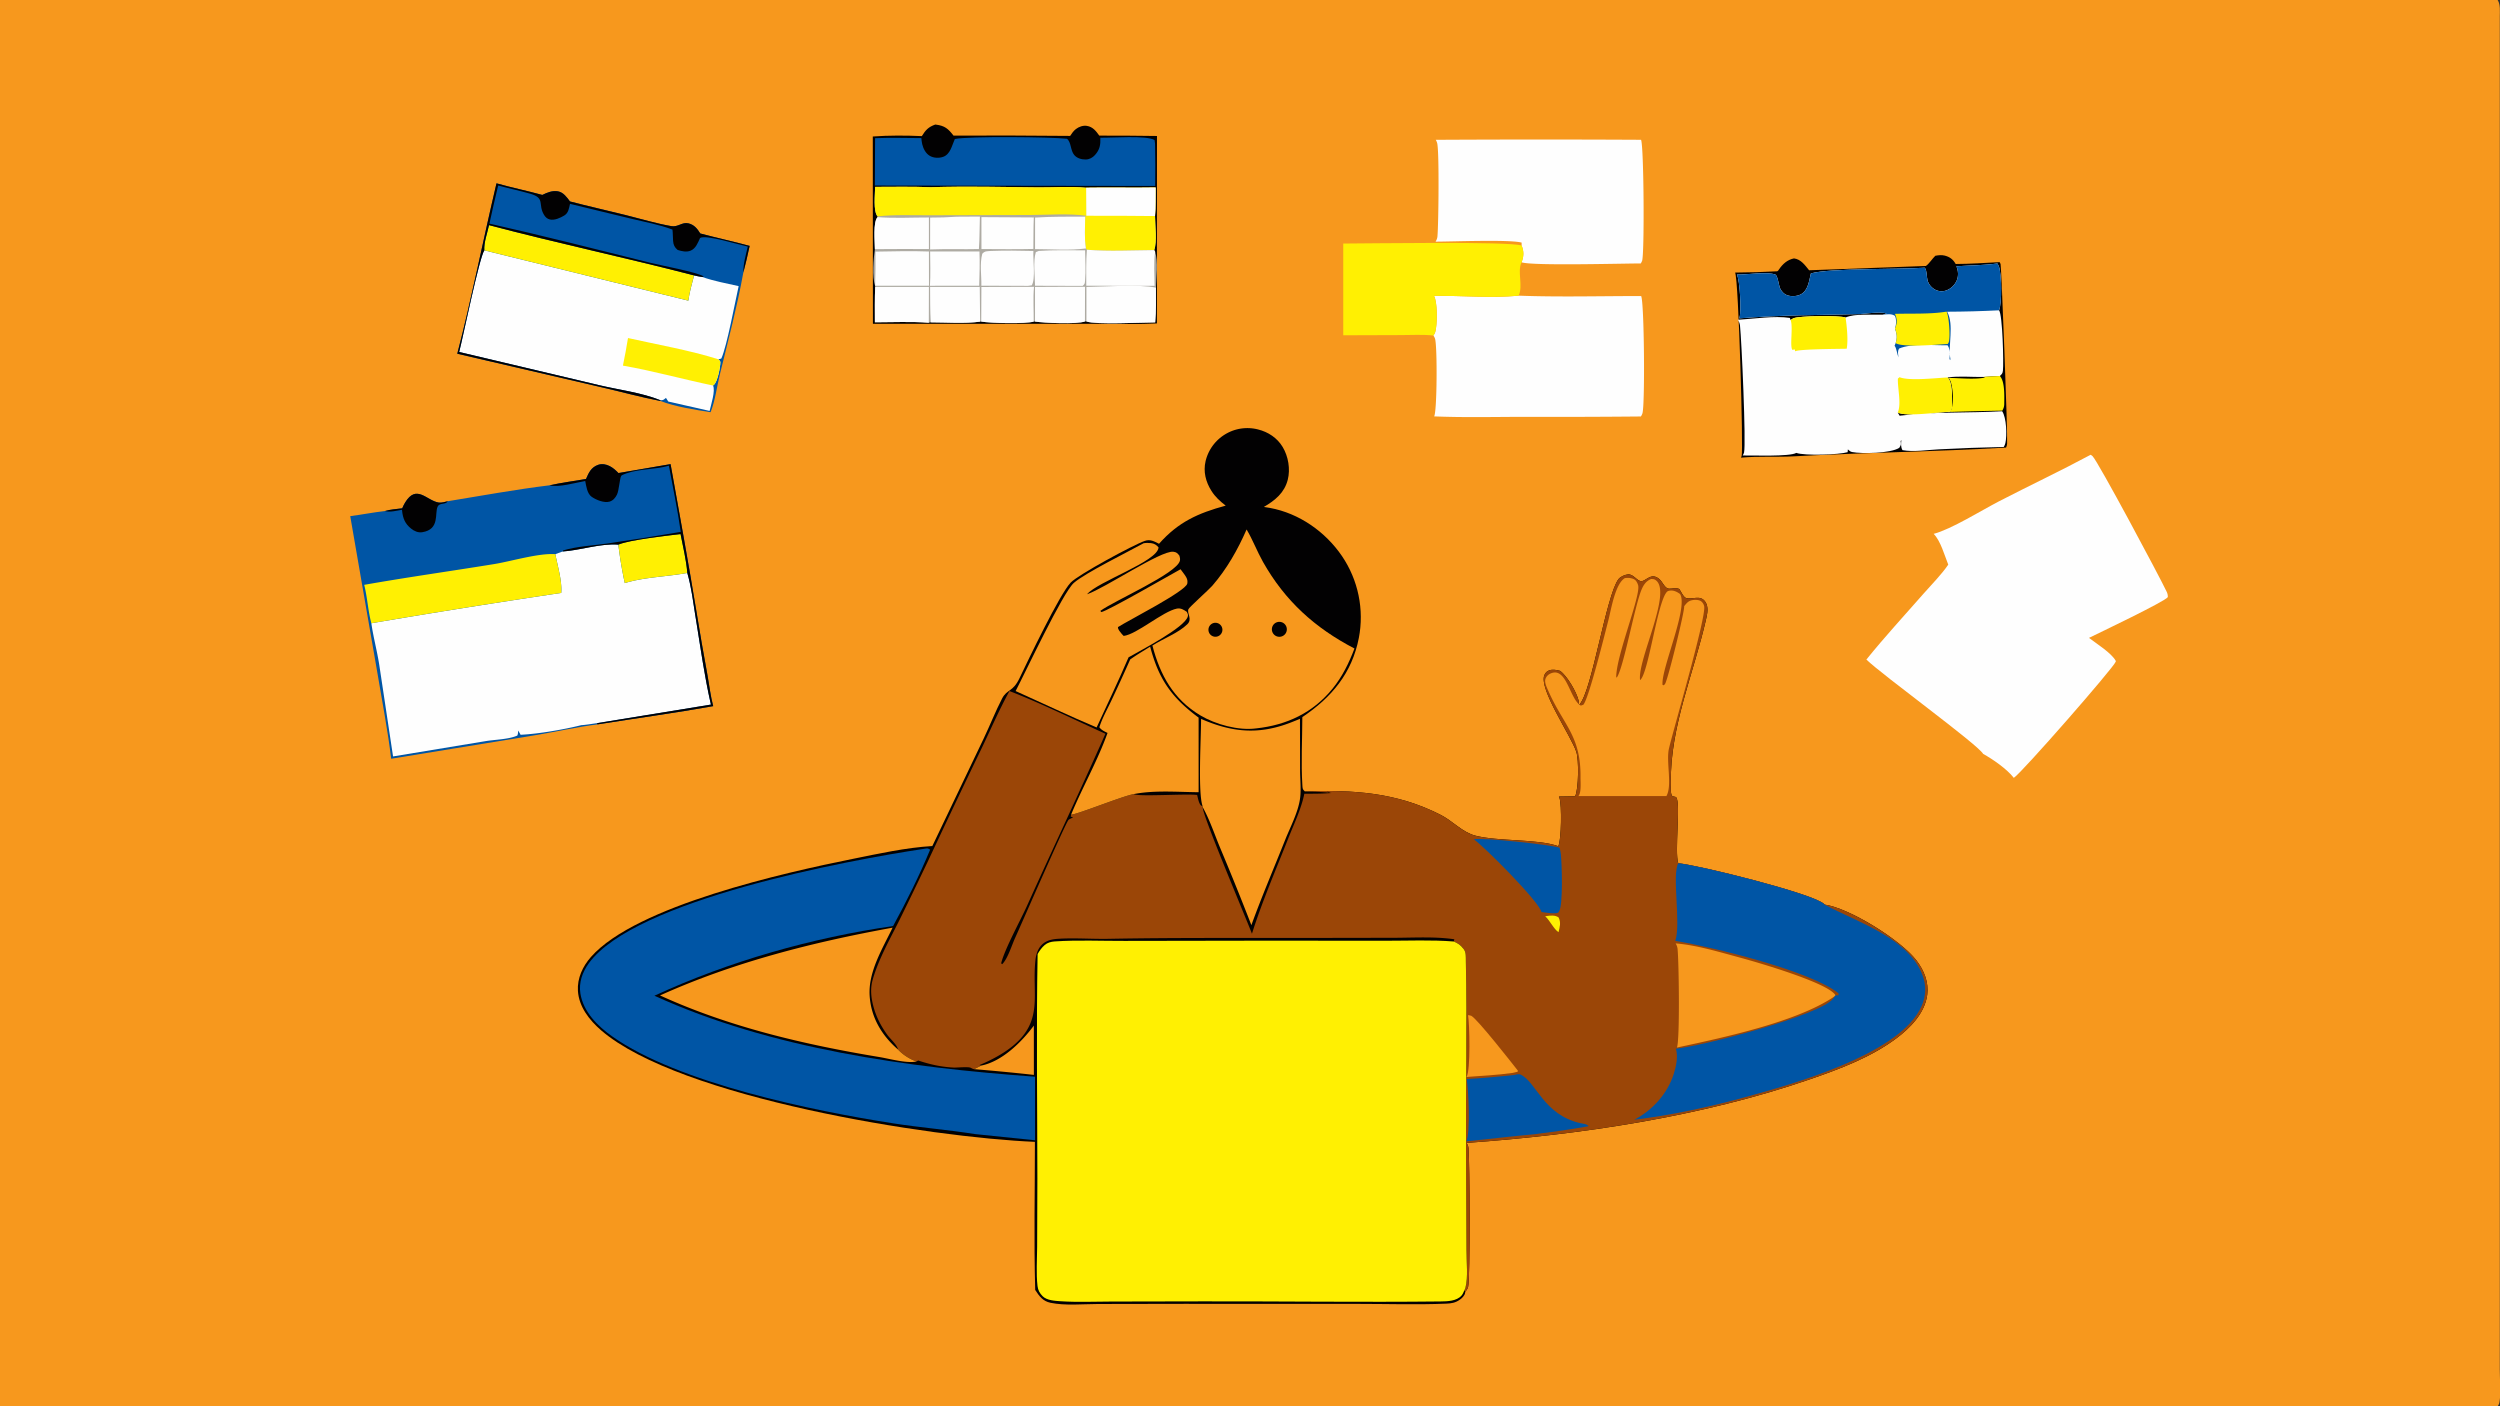
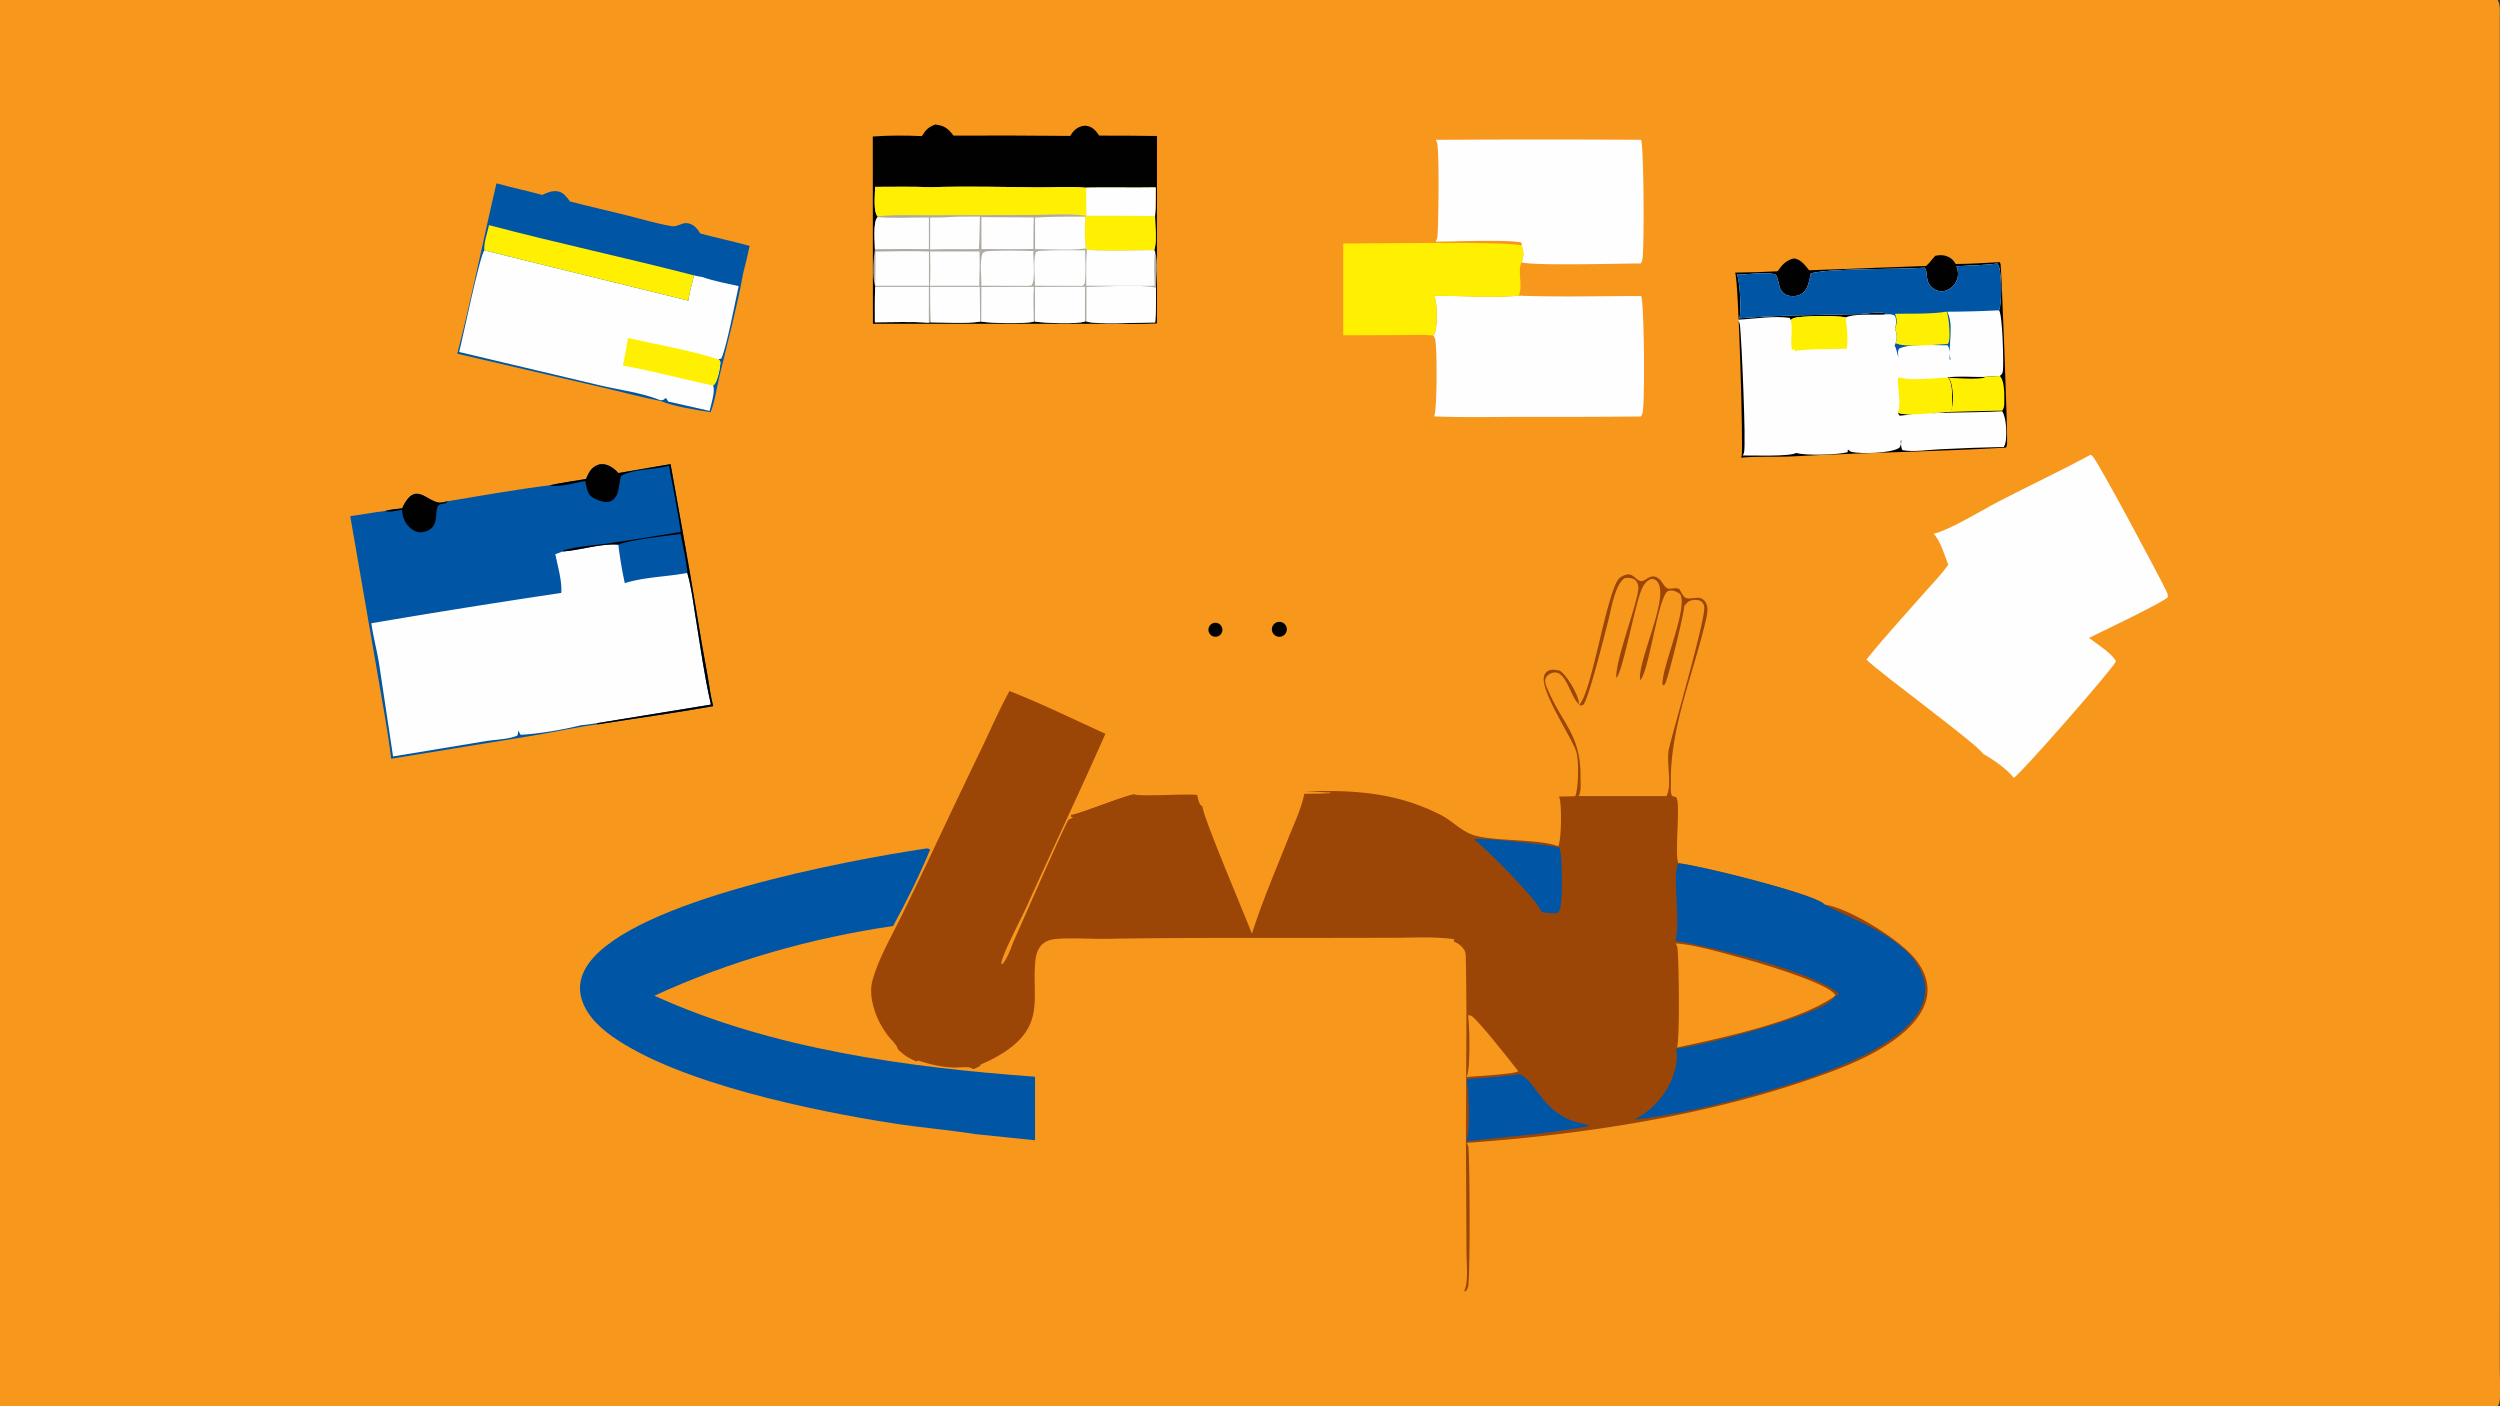
<svg xmlns="http://www.w3.org/2000/svg" height="400" width="711">
  <rect width="100%" height="100%" fill="#333333" stroke="none" />
  <path d="m0 0h710.328c.836 1.312.606 3.212.61 4.72v285.255l.003 78.756-.004 20.885c-.003 2.868.383 6.384-.097 9.173-.074.438-.274.84-.512 1.211h-710.328z" fill="#f7981d" />
-   <path d="m348.59 143.799c-1.615-1.249-2.966-2.46-4.063-4.202-1.632-2.593-2.36-5.444-1.655-8.473q.07-.293.154-.581.084-.289.183-.573.098-.284.21-.563.113-.279.238-.552.126-.273.265-.54.14-.266.292-.526.152-.259.316-.51.165-.252.342-.495.176-.243.365-.477.189-.234.389-.459.2-.224.41-.439.21-.214.432-.418.221-.204.452-.396.23-.193.47-.374.24-.181.49-.35.248-.169.504-.326.26-.16.527-.306.268-.146.542-.28.274-.132.555-.251.28-.12.567-.224.286-.105.577-.195.291-.09.586-.166.296-.075.594-.136.299-.06.6-.106.302-.046.605-.076t.608-.046q.304-.015.609-.014.305 0 .609.015.304.016.608.046.303.031.604.077.302.046.6.107t.594.137c2.911.722 5.47 2.405 7.026 5.002 1.6 2.672 2.22 6.276 1.444 9.309-.957 3.741-3.627 5.88-6.798 7.735q.85.117 1.695.27c8.35 1.532 15.807 6.772 20.54 13.729q.426.63.82 1.28.396.65.759 1.32.362.668.691 1.354.33.685.625 1.386.296.702.557 1.417.26.714.486 1.44.225.727.415 1.464.19.737.343 1.482.153.745.27 1.497.117.752.197 1.508.08.757.122 1.517.043.76.048 1.52.005.761-.027 1.521-.032.76-.1 1.518-.07.758-.176 1.51-.106.754-.249 1.501c-1.946 10.066-7.755 16.944-16.073 22.532-.013 6.382-.398 13.003.01 19.358.054.845.018 1.207.69 1.77 13.891-.45 26.053.26 38.678 6.7 3.336 1.702 6.144 4.92 9.785 5.878 6.46 1.7 17.988.889 23.629 3.028.914-1.903.992-11.776.355-13.68-.082-.246-.09-.253-.18-.462l4.63-.08c.984-2.2 1.07-10.345.308-12.662-1.496-4.544-10.77-17.939-9.055-21.819.278-.624.684-1.067 1.344-1.312.988-.368 2.11-.115 3.094.126 2.05 1.45 4.73 6.087 5.305 8.564.09.385.07.791.03 1.181.071-.07.138-.139.208-.21 3.508-3.649 7.55-30.946 11.086-35.617.531-.701 1.832-1.272 2.707-1.34 1.652-.128 2.617 2.08 3.914 1.912 1.363-.177 2.797-2.61 5.113-.469.824.763 1.465 2.585 2.625 2.622 1.23.038 1.719-.407 2.938.083.445.7 1.218 2.399 1.972 2.59 1.856.473 3.965-1.016 5.399 1.028 1.011 1.439.601 3.371.242 4.96-3.453 15.214-10.27 30.748-10.012 46.442.016.92-.16 2.902.258 3.687.234.446 1.02.266 1.258.55 1.328 1.583-.504 15.61.582 18.742 5.867.546 38.57 8.675 41.492 11.618.04.041.07.091.11.137 6.925.936 21.62 10.002 26.113 15.855 2.172 2.827 3.57 6.224 3.086 9.838-.703 5.21-4.852 9.443-8.91 12.445-7.258 5.37-16.094 8.672-24.567 11.593-30.66 10.574-65.223 15.735-97.516 18.044.297.471.477.911.528 1.466.383 4.185.515 36.945-.094 39.429-.14.575-.434.994-.824 1.427-.012.101-.016.203-.031.304-.141.838-.926 1.575-1.602 2.032-1.23.831-2.316.996-3.77 1.057-8.359.35-16.863.069-25.236.069l-49.242-.014-24.538.045c-4.258.009-9.37.53-13.532-.343-2.196-.461-3.194-1.874-4.35-3.649-.402-14.004-.074-28.106-.087-42.121-29.64-1.223-101.143-12.473-123.395-31.742-3.307-2.863-6.287-6.654-6.571-11.183-.227-3.617 1.364-7.003 3.718-9.67 12.846-14.56 55.205-24.008 74.54-27.901 7.36-1.483 15.036-3.188 22.54-3.634l14.658-30.696c1.764-3.705 3.297-7.62 5.174-11.248 1.416-2.737 3.042-1.76 4.97-5.806 2.395-5.025 11.4-23.904 14.554-27.186 2.188-2.278 17.857-10.746 21.066-11.846 1.578-.541 2.652.13 4.048.82 5.498-6.218 11.12-8.71 18.96-10.85z" fill="#020102" />
  <path d="m449.008 200.53.207-.21c3.508-3.65 7.55-30.947 11.086-35.618.531-.701 1.832-1.272 2.707-1.34 1.652-.128 2.617 2.08 3.914 1.912 1.363-.177 2.797-2.61 5.113-.469.824.763 1.465 2.585 2.625 2.622 1.23.038 1.719-.407 2.938.083.445.7 1.218 2.399 1.972 2.59 1.856.473 3.965-1.016 5.399 1.028 1.011 1.439.601 3.371.242 4.96-3.453 15.214-10.27 30.748-10.012 46.442.016.92-.16 2.902.258 3.687.234.446 1.02.266 1.258.55 1.328 1.583-.504 15.61.582 18.742 5.867.546 38.57 8.675 41.492 11.618.04.041.07.091.11.137 6.925.936 21.62 10.002 26.113 15.855 2.172 2.827 3.57 6.224 3.086 9.838-.703 5.21-4.852 9.443-8.91 12.445-7.258 5.37-16.094 8.672-24.567 11.593-30.66 10.574-65.223 15.735-97.516 18.044.297.471.477.911.528 1.466.383 4.185.515 36.945-.094 39.429-.14.575-.434.994-.824 1.427l-.262-.37c.145-.257.242-.443.317-.73.793-3.08.285-7.42.296-10.672l-.136-28.145c-.094-18.05.332-36.15-.043-54.19-.024-1.048.093-2.351-.543-3.236-.063-.088-.137-.167-.2-.252-.808-1.057-1.488-1.455-2.667-2.001l.125-.64c-5.602-.813-11.516-.432-17.164-.418l-27.47.048c-17.888.022-35.763-.094-53.65.244-4.7.089-9.49-.293-14.175-.02-1.546.09-3.095.323-4.358 1.288-1.494 1.142-2.101 2.957-2.3 4.764-1.067 9.714 2.412 17.148-6.437 24.431-2.739 2.254-6.27 4.104-9.53 5.46l.55.127-2.05 1.022c-.292-.03-.628-.228-.886-.367-.768-.413-3.88-.033-4.931-.088-3.567-.186-6.688-.889-10.068-2.01l-.476.278a13.541 13.541 0 0 1 -5.284-3.412c-.18-1.254-2.164-2.985-2.979-4.1-1.68-2.303-3.022-4.79-3.824-7.537-.796-2.728-1.168-5.467-.377-8.221 1.696-5.91 4.921-11.55 7.655-17.035q4.027-8.18 7.941-16.414 7.664-16.334 15.5-32.585c2.56-5.35 4.95-10.849 7.803-16.048 9.206 3.573 18.276 8.083 27.29 12.147-7.266 16.414-14.959 32.656-22.342 49.023-1.854 4.112-6.35 12.3-7.313 16.266l.287.254c1.56-1.504 2.76-5.461 3.693-7.504 1.943-4.253 14.359-32.764 15.19-33.55.262-.249.956-.52 1.293-.704l-.67-.207.105-.596c1.148.205 14.586-5.26 17.807-5.82 1.295.803 14.72-.154 18.035.242.215.8.476 2.572 1.197 3.046.11.072.24.109.36.164l.001.228c.007 2.516 12.28 31.414 14.028 36.033 2.883-9.136 6.76-18.088 10.28-27 1.619-4.102 3.753-8.484 4.615-12.811 2.641-.02 5.287.006 7.92-.236-.568.062-.89-.18-1.358-.456l-.203-.121.625.482q-3.42-.262-6.848-.345c13.891-.45 26.053.26 38.678 6.7 3.336 1.702 6.144 4.92 9.785 5.878 6.46 1.7 17.988.889 23.629 3.028.914-1.903.992-11.776.355-13.68-.082-.246-.09-.253-.18-.462l4.63-.08c.984-2.2 1.07-10.345.308-12.662-1.496-4.544-10.77-17.939-9.055-21.819.278-.624.684-1.067 1.344-1.312.988-.368 2.11-.115 3.094.126 2.05 1.45 4.73 6.087 5.305 8.564.09.385.07.791.03 1.181z" fill="#9b4607" />
  <path d="m477.297 245.509c5.867.546 38.57 8.675 41.492 11.618.04.041.07.091.11.137 9.273 5.058 24.843 9.664 28.19 21.075.923 3.138.368 6.21-1.206 9.035-7.164 12.867-35.895 20.918-49.727 24.708-10.215 2.8-20.855 5.092-31.375 6.367 5.219-2.703 9.453-7.423 11.242-13.05.68-2.134 1.27-4.967.594-7.163 6.348-.471 41.395-9.44 44.828-14.357.149-.21.137-.232.196-.444l.359-.392.863.04.012-.575c-7.926-6.39-35.758-13.165-46.426-14.925 1.668-4.836-1.008-18.754.848-22.074z" fill="#0055a5" />
  <path d="m476.547 268.3c5.988.5 12.39 2.448 18.191 4.011 4.887 1.317 25.235 7.21 27.262 10.732l-.36.392c-10.581 7.214-31.847 11.726-44.706 14.483.02-.083.043-.165.062-.248.762-3.16.477-23.833.117-27.66a3.675 3.675 0 0 0 -.566-1.71zm-14.426-103.891c.262-.028.524-.053.79-.054.765-.001 1.8.19 2.323.796.278.317.625 1.048.688 1.464.523 3.33-6.274 19.912-6.27 25.958l.153.128c1.906-2.59 5.074-20.21 7.011-24.913.582-1.41 1.301-2.528 2.77-3.123.562.037.828-.004 1.305.34 4.738 3.414-5.243 22.625-4.457 28.419 2.324-1.695 4.75-21.076 7.418-24.832.332-.465.586-.563 1.128-.628 1.043-.124 2 .371 2.813.96 2.473 3.815-5.484 21.49-4.961 25.869l.34.1c.156-.146.254-.218.367-.387.8-1.175 5.652-20.878 5.441-22.112.477-.589.973-1.254 1.7-1.533.824-.315 2.101-.38 2.89.012.555.274.957.911 1.094 1.507.688 2.95-8.648 34.65-10.012 40.518-.867 3.741 1.012 10.453-.722 13.504h-25.024c.14-.218.192-.27.285-.494.516-1.258.301-3.525.313-4.903.105-11.912-4.93-14.795-9.211-24.64-.426-.978-1.16-2.386-.707-3.44.324-.748.937-1.24 1.707-1.506 4.355-1.505 5.191 7.58 8.3 9.253l.7-.232c1.57-1.727 6.172-20.397 7.066-23.786.813-3.074 1.946-10.607 4.762-12.245z" fill="#f7981d" />
  <path d="m430.563 305.728c.68-.124 1.378-.389 2.03-.059 4.372 2.217 6.434 11.35 16.77 13.732.766.176 2.012.245 2.434.89-5.137.957-10.184 1.604-15.371 2.286-6.48.57-12.95 1.37-19.418 2.031 1.219-2.365.664-14.783.097-17.717q6.743-.413 13.457-1.163zm-11.407-67.023c1.996-.613 21.715 1.52 24.371 2.376q.278.905.38 1.845c.288 2.506.687 14.738-.532 16.285-.059.09-.102.196-.18.268-.675.614-3.828.005-4.797-.09-.73-3.06-16.433-18.77-19.242-20.684z" fill="#0055a5" />
  <path d="m417.512 288.701c.238.05.734.084.93.194 1.835 1.048 11.328 13.166 13.242 15.6l-.07.307-1.438.336c-4.328.607-8.727.826-13.082 1.146 1.168-1.873.863-15.052.418-17.583z" fill="#f7981d" />
-   <path d="m439.457 260.587c.129-.021.258-.044.387-.064 1.117-.164 2.48-.301 3.426.407.707 1.461.351 2.658-.024 4.18-1.289-.765-2.484-3.38-3.789-4.523zm-144.357 10.729c.566-.947 1.162-1.821 2.006-2.546.803-.69 1.804-.954 2.84-1.025 6.526-.449 13.313-.126 19.864-.151l39.992-.069 34.362.023c6.387.005 12.945-.293 19.313.217 1.18.546 1.859.944 2.668 2 .062.086.136.165.199.253.636.885.52 2.188.543 3.236.375 18.04-.051 36.14.043 54.19l.136 28.145c-.011 3.252.497 7.591-.296 10.673-.075.286-.172.472-.317.73-.21.52-.433 1.067-.812 1.49-1.387 1.555-3.989 1.627-5.903 1.65-22.473.254-44.983-.066-67.46-.025l-26.332.053c-4.713.007-9.554.234-14.25-.082-1.612-.109-3.961-.216-5.156-1.421-.85-.857-1.33-1.717-1.469-2.924-.41-3.595-.13-7.464-.106-11.087l.067-19.51c-.017-21.278-.32-42.543.068-63.82z" fill="#fff002" />
  <path d="m187.718 283.105c21.046-9.493 43.487-15.142 66.136-19.275-2.86 5.932-6.956 12.538-6.53 19.329.39 6.222 3.428 11.297 8.05 15.313a13.541 13.541 0 0 0 5.283 3.412c-2.738.614-7.664-.78-10.532-1.255-21.24-3.52-42.757-8.532-62.407-17.524zm153.865-78.65c8.83 3.86 16.456 4.572 25.58 1.007q1.278-.499 2.545-1.024l.033 14.844c.02 2.551.334 5.288-.008 7.81-.53 3.896-2.765 8.086-4.22 11.737-3.213 8.064-6.668 16.126-9.622 24.283q-4.323-11.148-8.96-22.168c-1.544-3.733-2.929-7.905-4.906-11.423l-.002-.228c-1.383-3.907-.418-19.632-.44-24.838zm-20.157-16.905c1.81-1.304 3.794-2.45 5.68-3.645 2.425 9.28 6.106 14.495 13.778 20.183l.002 21.22c-5.95-.05-12.609-.627-18.454.533-3.221.56-16.659 6.025-17.807 5.82 3.244-7.804 7.505-15.254 10.362-23.215-.91-.45-1.702-.774-2.328-1.608.79-2.568 2.23-5.084 3.377-7.514q2.768-5.853 5.39-11.774zm-42.358 115.5c5.906-1.17 11.489-6.672 14.957-11.37l.009 14.02q-8.495-.943-17.016-1.63z" fill="#f7981d" />
  <path d="m262.62 241.434c.882-.12 1.172-.333 1.91.208-3.023 7.298-6.742 14.788-10.534 21.723-23.062 3.332-46.721 10.029-67.878 19.818 33.276 15.179 72.11 20.398 108.246 23.035l.011 18.077-17.092-1.764c-7.7-1.225-15.539-1.846-23.264-3.052-22.756-3.55-61.156-11.433-79.933-24.744-4.138-2.933-8.195-6.97-9.023-12.19-.494-3.11.578-6.083 2.39-8.587 13.068-18.043 73.45-29.252 95.167-32.524z" fill="#0055a5" />
  <path d="m354.534 150.581c1.736 2.916 2.976 6.235 4.66 9.221 6.258 11.1 14.778 18.786 26.015 24.636-1.555 4.108-3.433 7.968-6.216 11.4-5.586 6.886-13.05 10.384-21.745 11.317-5.048.678-11.565-1.134-15.854-3.693-7.658-4.57-11.452-11.46-13.646-19.868 3.058-1.98 7.334-3.536 9.918-6.05 1.543-1.501-.16-3.043.317-4.28.22-.57 5.817-5.554 6.76-6.639 4.174-4.808 7.24-10.24 9.79-16.044z" fill="#f7981d" />
  <path d="m363.008 177.026.097-.04.099-.033.1-.03q.051-.013.102-.023.051-.011.103-.02l.103-.014.105-.009q.052-.003.104-.003l.105.001.104.006.104.012q.052.007.103.017.052.01.103.022.051.012.101.027.05.014.1.031l.098.037.096.041q.047.022.094.047.046.024.091.05l.089.055.086.06q.042.03.083.063l.08.068q.04.035.076.072.038.037.073.075l.07.078q.033.04.064.082.032.042.061.086.03.043.057.087.027.045.052.091.025.046.048.093.023.048.043.096.02.048.038.097l.034.1.028.1q.014.05.024.102l.019.103.013.104.008.104q.003.052.004.105l-.002.104q-.003.053-.008.105l-.012.104q-.007.051-.018.103l-.022.102q-.012.05-.027.101-.015.05-.033.1-.017.049-.037.097-.02.049-.042.096-.022.048-.047.094-.024.046-.05.091-.027.045-.057.089l-.06.086q-.03.042-.064.082l-.068.08q-.035.039-.072.076-.037.037-.075.072-.039.035-.08.068-.04.034-.082.065t-.085.06q-.043.03-.088.057-.045.027-.091.051-.046.025-.094.047-.047.023-.095.043-.048.02-.097.038l-.099.032-.1.028q-.05.013-.1.023l-.103.018q-.052.008-.103.013l-.104.008q-.052.003-.104.003t-.104-.003q-.051-.002-.103-.007t-.103-.012q-.052-.008-.103-.018-.05-.01-.1-.023-.051-.012-.101-.027-.05-.015-.099-.032t-.097-.037q-.048-.02-.095-.042-.047-.022-.093-.046t-.09-.05q-.045-.027-.088-.056-.044-.029-.086-.06-.041-.03-.082-.063l-.079-.067q-.039-.035-.075-.071-.037-.037-.072-.075-.035-.038-.069-.079l-.064-.08-.06-.086q-.03-.043-.056-.087-.027-.044-.052-.09-.025-.046-.048-.093-.022-.046-.042-.094-.02-.048-.038-.097-.018-.048-.034-.098l-.028-.1q-.013-.05-.024-.101l-.018-.102-.014-.103-.008-.104q-.003-.052-.003-.104l.001-.103q.002-.052.007-.104t.012-.103q.007-.052.016-.103l.022-.101q.012-.05.027-.1l.032-.1q.017-.049.036-.097l.041-.095q.022-.047.046-.093t.05-.091q.026-.045.055-.089.028-.043.059-.085.03-.042.062-.083l.068-.08q.034-.038.07-.075l.075-.073q.037-.035.077-.068.04-.034.082-.065.04-.032.084-.061.043-.03.087-.057.044-.027.09-.052.045-.025.091-.048.047-.023.095-.043zm-18.293.334q.06-.033.122-.062.061-.028.126-.052.063-.024.128-.044.066-.02.132-.035.066-.015.134-.026.067-.01.135-.016t.136-.007q.068-.002.136.002.068.003.136.011t.135.021q.067.013.133.03t.13.04q.065.021.127.047.063.026.125.056.06.03.12.065.058.035.114.073.057.039.11.08.054.043.104.089.05.046.098.095.047.049.091.101.044.052.084.108.04.055.076.112.036.058.069.118.032.06.06.123.028.062.051.126.024.064.043.13.02.064.034.131.015.067.025.134.01.067.015.135.006.068.006.137.001.068-.003.136t-.012.136q-.009.067-.022.134t-.031.133q-.018.066-.04.13-.022.065-.049.127-.026.063-.057.124-.03.06-.066.12-.035.058-.074.114-.039.056-.081.109-.043.053-.09.103-.045.05-.095.097t-.102.09q-.052.044-.108.084-.055.04-.113.075-.058.036-.119.068-.06.031-.122.059-.063.027-.127.05-.087.032-.177.055-.09.024-.182.038-.091.015-.184.021-.092.006-.185.004-.093-.003-.185-.014-.092-.01-.183-.03-.09-.02-.179-.049-.089-.028-.174-.064-.085-.036-.167-.08-.082-.044-.159-.096-.077-.05-.15-.11-.071-.058-.138-.123-.066-.065-.126-.136-.06-.07-.113-.146-.053-.077-.1-.157-.045-.08-.083-.166-.038-.084-.068-.172-.03-.088-.052-.178t-.035-.182q-.013-.092-.017-.185-.005-.093-.001-.185.004-.093.017-.185.013-.092.034-.183.021-.09.05-.178.03-.088.068-.173.038-.084.083-.166.046-.08.098-.157.053-.076.113-.147.06-.072.126-.137.066-.065.137-.124.072-.059.15-.11.076-.052.158-.097z" fill="#020102" />
  <path d="m325.243 154.5c.666-.119 1.398-.112 2.073-.04.925.1 1.602.51 2.173 1.224-.173 3.99-17.39 9.725-20.331 13.323 5.068-1.726 20.946-12.473 24.51-12.095.947.1 1.208.434 1.757 1.117.136.469.25.927.143 1.416-.796 3.644-18.654 11.368-22.637 14.295l.28.33c1.733-.256 19.838-10.713 22.539-12.177q.39.51.77 1.029c.708.97 1.385 1.767 1.145 3.039-.415 2.195-16.794 10.493-19.719 12.385-.023.758.662 1.368 1.11 1.974l.518.535c3.701-.434 11.163-6.995 15.137-7.772 1.11-.217 1.953.338 2.824.927.228.527.434.756.272 1.332-.893 3.18-13.491 9.66-16.842 11.597-2.875 6.711-6.032 13.316-9.084 19.948-7.744-3.269-15.372-6.906-23.04-10.354 2.72-5.184 13.432-28.044 16.581-30.779 3.267-2.836 15.313-8.77 19.821-11.254z" fill="#f7981d" />
  <path d="m166.663 136.222c.764-1.773 1.464-3.321 3.433-4.018 1.09-.384 2.297-.165 3.303.354.98.506 1.732 1.194 2.495 1.979 4.93-.899 9.892-1.638 14.818-2.541 2.465 13.757 4.987 27.524 7.257 41.314q1.538 9.521 3.292 19.006c.505 2.8.828 5.773 1.573 8.511-10.936 1.95-21.939 3.456-32.907 5.19-6.05.767-12.15 2.166-18.188 3.156l-40.491 6.615c-.92-7.86-2.477-15.765-3.772-23.575l-7.867-45.422c3.291-.425 6.545-1.074 9.846-1.45 1.565-.468 3.315-.567 4.936-.776.24-.559.504-1.115.821-1.635 3.27-5.362 6.088-.544 9.578.003.766.12 1.832-.215 2.587-.39 9.612-1.561 19.239-3.341 28.905-4.52 3.432-.75 6.921-1.202 10.38-1.801z" fill="#0055a5" />
  <path d="m160.002 156.841c5.143-.347 10.755-2.327 15.853-1.946a116.492 116.492 0 0 0 1.835 10.94c5.543-1.726 12.022-1.808 17.778-2.89 1.165 4.013 1.668 8.352 2.34 12.478 1.346 8.252 2.518 16.82 4.38 24.96l-32.383 5.28c-1.485.194-3.01.48-4.501.576-4.884 1.23-12.265 2.506-17.259 2.727a7.334 7.334 0 0 0 -.725-1.204c.023.57.03.888-.202 1.427-2.41 1.098-6.335 1.142-9.02 1.587l-26.314 4.352-3.91-25.964c-.61-3.98-1.694-7.891-2.262-11.91q26.955-4.598 54.002-8.623c.295-3.27-1.043-7.763-1.679-11.027z" fill="#fefefe" />
-   <path d="m103.58 166.33c12.299-2.178 24.65-3.9 36.961-5.906 4.893-.797 12.635-3.16 17.394-2.82.636 3.264 1.974 7.756 1.679 11.027q-27.047 4.025-54.002 8.623c-.957-3.542-1.125-7.331-2.032-10.924zm72.275-11.435c2.985-1.327 13.943-2.562 17.699-3.005.682 3.567 1.635 7.44 1.914 11.055-5.756 1.082-12.235 1.164-17.778 2.89a116.492 116.492 0 0 1 -1.835-10.94z" fill="#fff002" />
  <path d="m166.663 136.222c.764-1.773 1.464-3.321 3.433-4.018 1.09-.384 2.297-.165 3.303.354.98.506 1.732 1.194 2.495 1.979 4.93-.899 9.892-1.638 14.818-2.541 2.465 13.757 4.987 27.524 7.257 41.314q1.538 9.521 3.292 19.006c.505 2.8.828 5.773 1.573 8.511-10.936 1.95-21.939 3.456-32.907 5.19l-.122-.355 32.384-5.28c-1.863-8.139-3.035-16.707-4.38-24.959-.673-4.126-1.176-8.465-2.341-12.478-.279-3.614-1.232-7.488-1.914-11.055-3.756.443-14.714 1.678-17.699 3.005-5.098-.38-10.71 1.599-15.853 1.946l.154-.297c3.89-1.178 8.677-1.406 12.724-1.99q10.385-1.517 20.73-3.287c-.89-6.287-2.231-12.572-3.366-18.822-3.884 1.127-8.246.84-12.065 2.171-.293.102-1.347.487-1.498.703-.431.62-.613 4.121-1.213 5.345-.444.908-1.109 1.701-2.11 1.998-1.538.456-3.806-.49-5.067-1.357-1.31-.902-1.568-3.065-1.851-4.507-2.662.462-7.611 1.92-10.158 1.226 3.432-.75 6.921-1.203 10.38-1.802zm-52.273 8.343c.241-.559.505-1.115.822-1.635 3.27-5.362 6.088-.544 9.578.003.766.12 1.832-.215 2.587-.39-.744 1.122-2.35.31-2.927 1.574-.876 1.919.688 6.432-4.348 7.242-1.18.19-2.263-.294-3.166-1.01-1.715-1.36-2.36-2.91-2.575-5.045l-.032-.326c-1.506.256-3.382.767-4.874.362 1.565-.467 3.315-.566 4.936-.775zm151.586-109.143c.07.007.14.01.21.02 2.503.32 3.479 1.159 4.992 3.122q16.585-.073 33.17.09c.444-.7.972-1.438 1.632-1.947.851-.655 2.043-1.085 3.12-.909 1.72.282 2.594 1.46 3.538 2.772q8.204-.015 16.407.104l-.015 53.307c-5.185.29-10.455.08-15.652.102l-65.123.008-.035-53.272c4.621-.337 9.321-.315 13.948-.108 1.085-1.74 1.84-2.573 3.808-3.289z" fill="#020102" />
  <path d="m264.683 53.241c10.109-.322 20.326-.071 30.44.042 4.555.051 9.245-.353 13.778.108 6.585-.124 13.175.064 19.76-.062-.052 2.68.048 5.453-.174 8.117.03 2.643.638 7.308-.232 9.687l.27.466c.868 2.902.31 7.153.221 10.21.004 3.287.095 6.605-.205 9.88-3.61.01-17.038.715-19.56-.269l-.424.01c-2.33.827-11.47.434-14.197.024l-.375.012c-2.241.676-12.333.46-14.92-.01l-.32.025c-4.466.607-9.509.201-14.032.197l-.559.11c-5.043-.385-10.273-.125-15.338-.124-.01-3.355-.054-6.713.085-10.066l-.014-.328c-.878-2.404-.45-7.856-.075-10.413-.007-2.132-.566-7.716.765-9.101l-.01-.212c-1.27-1.503-.697-6.315-.677-8.4 5.26-.014 10.538-.112 15.793.097z" fill="#aeaba3" />
  <path d="m264.683 53.241c10.109-.322 20.326-.071 30.44.042 4.555.051 9.245-.353 13.778.108l.051 7.973c-5.032-.71-10.827-.24-15.953-.219l-28.376.078c-4.947.034-10.14-.242-15.056.321-1.27-1.503-.697-6.315-.677-8.4 5.26-.014 10.538-.112 15.793.097z" fill="#fff002" />
  <path d="m308.9 53.391c6.586-.124 13.176.064 19.76-.062-.051 2.68.049 5.453-.173 8.117.03 2.643.638 7.308-.232 9.687-6.318.05-12.854.417-19.14-.1l-.28-.378c-.492-2.87-.215-6.124-.214-9.045l.331-.246-.051-7.973z" fill="#fff002" />
  <g fill="#fefefe">
    <path d="m308.9 53.391c6.586-.124 13.176.064 19.76-.062-.051 2.68.049 5.453-.173 8.117q-9.767-.108-19.535-.082l-.051-7.973zm.078 28.219c5.163-.052 14.943-.826 19.768.199.004 3.287.095 6.605-.205 9.88-3.61.01-17.038.715-19.56-.269z" />
    <path d="m328.255 71.133.27.466c-.48 3.076-.168 6.559-.157 9.685l-19.431-.019c.006-3.398-.104-6.846.177-10.233 6.287.518 12.823.15 19.141.101zm-79.355 10.465h15.282l-.028 10.19c-5.043-.385-10.273-.125-15.338-.124-.01-3.355-.054-6.713.085-10.066zm30.208.021 14.965-.044c-.316 3.32-.05 6.573-.088 9.891-2.241.676-12.333.46-14.92-.01zm-30.134-10.057c5.067-.076 10.147-.234 15.212-.033l.015 9.74h-15.314q.164-4.852.087-9.707zm45.385 10.048c4.74-.014 9.486-.074 14.227-.039l-.03 9.858c-2.329.828-11.468.435-14.196.025zm-29.841-.013 14.123.01.105 9.874c-4.467.607-9.51.201-14.033.197-.213-3.348-.163-6.727-.195-10.081zm-15.706-10.74c-.007-2.132-.566-7.716.765-9.101 4.827.375 9.763.086 14.606.094v8.985c-5.12.005-10.251-.058-15.37.022zm45.568-8.978c4.737-.308 9.495-.252 14.241-.269 0 2.921-.278 6.175.214 9.045-4.639.622-9.778.192-14.467.19l.011-8.966zm-12.638 9.495c4.062-.153 8.089-.1 12.15.001-.154 2.181.67 8.02-.46 9.777l-1.055.141-13.276-.036c.057-3.057-.514-6.094.258-9.086.771-.831 1.292-.694 2.383-.797z" />
    <path d="m295.418 71.365c4.375-.3 8.8-.172 13.184-.168.023 2.808.252 5.801-.006 8.589-.077.827-.036.969-.69 1.52l-13.54-.041c-.027-2.816-.582-6.899.22-9.562zm-30.892.154 14.033.006c.135 3.25.016 6.492-.078 9.74l-13.998.008c.176-3.243.076-6.508.043-9.754zm14.587-9.769 14.903.09c-.125 2.979-.093 5.98-.131 8.961-4.914.12-9.844.04-14.76.028l-.012-9.08zm-7.046-.119 6.617-.04c-.114 3.084-.058 6.154-.286 9.236q-3.511.07-7.023.018c-2.282-.036-4.568.048-6.85.096l.005-9.059q3.774.016 7.537-.25z" />
  </g>
-   <path d="m262.028 39.275c.058.581.116 1.175.253 1.744.31 1.288 1.004 2.642 2.181 3.32 1.07.616 2.526.676 3.69.294 2.155-.709 2.576-3.289 3.404-5.104 3.951-.82 27.301-.585 31.88-.066 1.248.924.962 3.315 2.084 4.627.808.944 2.085 1.29 3.293 1.27 1.01-.015 1.923-.525 2.59-1.264 1.395-1.544 1.609-2.91 1.54-4.93 3.17.079 13.153-.737 15.422.674l.137 1.046q.128 6 .043 12.002l-79.738-.118.068-13.474c4.37-.176 8.779-.04 13.153-.021z" fill="#0055a5" />
  <path d="m594.57 129.34c.192.1.395.234.551.387 1.598 1.577 18.996 34.157 21.07 38.54.25.53.348.954.34 1.544-.707 1.219-19.867 10.35-22.422 11.603 2.118 1.644 6.422 4.302 7.637 6.58-.012.068-.02.138-.043.204-.515 1.622-26.781 31.691-28.976 33.025-1.922-2.488-5.973-5.3-8.715-6.817-1.649-2.802-28.614-22.358-33.211-26.827 5.183-6.44 10.851-12.567 16.297-18.787 2.32-2.647 5-5.308 6.984-8.206-1.035-2.596-2.191-6.79-4.148-8.76 4.847-1.22 13.828-6.793 18.515-9.217 8.668-4.483 17.528-8.65 26.121-13.269z" fill="#fefefe" />
  <path d="m550.406 72.743c.89-.168 1.774-.28 2.664-.052 1.465.377 2.36 1.057 3.125 2.387 4.164-.015 8.344-.317 12.5-.524.094.174.192.346.266.527.223.521 2.07 48.421 1.86 51.14-.032.383-.145.718-.298 1.065-20.086 1.186-40.23 1.398-60.32 2.494-5.023.262-10.031-.078-15.066.377.097-.218.105-.225.187-.48.508-1.517-.851-50.027-1.855-52.156q5.976-.037 11.945-.367c.277-.152.219-.075.371-.294.047-.065.086-.133.133-.198 1.066-1.567 2.383-2.79 4.293-3.172 1.988.255 3.125 1.928 4.3 3.374l33.223-1.223c.883-.59 1.828-2.095 2.672-2.898z" fill="#020102" />
  <path d="m556.398 75.727c3.887-.261 7.817-.254 11.68-.8l.082.16c.13.234.238.464.332.715.758 2.008.914 10.409.04 12.45 1 1.23 1.34 14.997 1.1 17.164-.089.82-.312.988-.882 1.52-1.55.082-3.133.107-4.68.273-3.238.05-6.984-.33-10.168.145 1.426 1.39 1.243 5.717 1.274 7.757.011.693-.125 1.218-.442 1.839-.027.054-.05.109-.078.163-3.164.044-12.68 1.5-14.933.197l.535.925.34-.043c9.457-1.148 19.28-.693 28.816-1.233 1.234 1.771 1.422 6.966.91 9.08-.094.395-.25.734-.46 1.077q-9.223.193-18.438.676c-3.219.153-7.196.81-10.356.23-.523-.87-.422-1.887-.316-2.87l-.219.283c.153 1.025.153 1.052-.39 1.936-2.485 1.584-10.66 1.73-13.415 1.19-.503-.1-.843-.423-1.199-.758l-.066.798c-2.43.732-12.235 1.054-14.602.202-1.793 1.103-12.597.695-15.246.735.156-.255.324-.547.39-.841.61-2.549-.695-32.043-1.152-36.109-.066-.604-.285-1.118-.578-1.647 4.43-.256 10.493-1.206 14.746-.521l.239.607q.343-.3.754-.493c1.558-.735 13.058-.847 14.859-.238 2.746-1.185 7.504-.702 10.54-.802l1.167-.356c-2.348-.602-5.789.145-8.277.204-11.235.268-22.465.252-33.672 1.2.031-.099.066-.197.094-.296.55-1.861.105-10.494-.75-12.16 2.714.066 8.675-.898 10.93.003.687.274.976 3.14 1.39 3.984.473.97 1.207 1.679 2.258 1.975 1.148.323 2.699.197 3.726-.407 1.992-1.173 2.223-3.844 2.73-5.88 5.262-1.536 25.333-1.106 32.403-1.632.66.93.484 2.48.777 3.58.305 1.156 1.164 2.155 2.223 2.698q.184.091.371.164.192.072.387.124.2.053.398.084.2.032.403.043.203.012.406.002t.406-.04q.2-.031.399-.082.195-.051.386-.122c1.282-.474 2.38-1.546 2.918-2.798.563-1.296.457-2.78-.09-4.055z" fill="#fefefe" />
  <path d="m556.398 75.727c3.887-.261 7.817-.254 11.68-.8l.082.16c.13.234.238.464.332.715.758 2.008.914 10.409.04 12.45q-7.372.372-14.75.403c2.05 3.91.16 9.375.917 13.483l-.094.284c-.23-.396-.156-.602-.105-1.036.14-1.148.02-2.202-.605-3.19-3.91.059-10.243-.613-13.786.93-.52.87-.27 1.535-.175 2.518-.38-.818-.575-2.768-1.114-3.288l.305-.78c.504-1.482.348-2.725-.203-4.147.023-.063.05-.125.07-.19.328-1.082.399-2.393-.074-3.4-.996-.714-2.344-.43-3.504-.345l1.168-.356c-2.348-.602-5.789.145-8.277.204-11.235.268-22.465.252-33.672 1.2.031-.099.066-.197.094-.296.55-1.861.105-10.494-.75-12.16 2.714.066 8.675-.898 10.93.003.687.274.976 3.14 1.39 3.984.473.97 1.207 1.679 2.258 1.975 1.148.323 2.699.197 3.726-.407 1.992-1.173 2.223-3.844 2.73-5.88 5.262-1.536 25.333-1.106 32.403-1.632.66.93.484 2.48.777 3.58.305 1.156 1.164 2.155 2.223 2.698q.184.091.371.164.192.072.387.124.2.053.398.084.2.032.403.043.203.012.406.002t.406-.04q.2-.031.399-.082.195-.051.386-.122c1.282-.474 2.38-1.546 2.918-2.798.563-1.296.457-2.78-.09-4.055z" fill="#0055a5" />
  <path d="m538.918 89.26c4.727-.137 10.047.133 14.684-.633.71 1.36 1.113 7.236.62 8.698-.054.162-.202.384-.284.517-2.778.131-12.891 1.073-14.813-.266.504-1.482.348-2.725-.203-4.147.594-1.327.672-2.447.148-3.82a5.472 5.472 0 0 0 -.152-.35zm.805 28.05c1.082-2.445-.07-6.855.03-9.632l.474-.406c2.789 1.143 10.46.202 13.675.082 1.426 1.39 1.243 5.717 1.274 7.757.011.693-.125 1.218-.442 1.839-.027.054-.05.109-.078.163-3.164.044-12.68 1.5-14.933.197zm-30.461-26.283q.343-.3.754-.493c1.558-.735 13.058-.847 14.859-.238.371 2.471.773 6.395.332 8.853l-.027.031c-1.887.05-13.88.08-14.625.75l-.125-.553-.684.123c-.785-1.23.262-6.313-.484-8.473z" fill="#fff002" />
  <path d="m564.07 107.209c1.547-.166 3.13-.19 4.68-.274 1.465 1.494 1.273 5.8 1.258 7.938-.004.736-.188 1.285-.555 1.919q-7.418.117-14.832.363c1.168-1.941.852-5.796.348-7.915a4.967 4.967 0 0 0 -.754-1.757c3.226.02 7.262.52 10.383-.114z" fill="#fff002" />
  <path d="m141.2 52.138c4.306 1.212 8.714 2.114 13.036 3.301 1.37-.679 2.877-1.304 4.446-1.022 1.558.28 2.538 1.689 3.414 2.871 5.31 1.396 10.67 2.582 15.996 3.917 4.232 1.06 8.542 2.354 12.837 3.107 1.903.334 3.079-1.218 4.84-.796 1.644.394 2.542 1.504 3.385 2.881 4.66 1.257 9.385 2.258 14.044 3.537q-.805 3.82-1.797 7.597c-1.764 9.71-4.338 19.412-6.688 29.004-.834 3.407-1.322 7.491-2.626 10.694-4.46-.698-10.078-1.562-14.274-3.19-5.461-1.06-10.915-2.557-16.343-3.809l-41.42-9.63c4.151-16.002 7.343-32.366 11.15-48.462z" fill="#0055a5" />
  <path d="m130.589 100.104c1.161-4.52 5.697-26.726 7.141-28.905l58.03 14.305c.335-2.43 1.024-4.804 1.637-7.176.755.151 1.544.37 2.307.446 3.35 1.172 6.908 1.826 10.367 2.602-.998 4.47-3.326 17.007-4.909 20.556-.348.155-.507.242-.897.238.237.24.611.475.61.82-.007 1.385-.8 5.527-1.83 6.44-.084.075-.175.143-.264.215.753 1.401-.597 5.568-.968 7.22l-11.753-2.667c-.213-.353-.429-.7-.664-1.039-.645.514-.703.677-1.555.678-5.376-2.192-11.73-2.942-17.382-4.284l-39.87-9.45z" fill="#fefefe" />
  <path d="m178.602 96.137c8.453 1.897 17.42 3.438 25.663 6.033.237.24.611.475.61.82-.007 1.385-.8 5.527-1.83 6.44-.084.075-.175.143-.264.215-8.547-1.784-17.03-4.164-25.624-5.662.53-2.61 1.036-5.214 1.445-7.846zm-39.528-32.107c19.342 5.108 38.954 9.278 58.323 14.298-.613 2.372-1.302 4.746-1.638 7.176l-58.029-14.304c-.135-2.29.87-4.916 1.344-7.17z" fill="#fff002" />
-   <path d="m141.2 52.138c4.306 1.212 8.714 2.114 13.036 3.301 1.37-.679 2.877-1.304 4.446-1.022 1.558.28 2.538 1.689 3.414 2.871 5.31 1.396 10.67 2.582 15.996 3.917 4.232 1.06 8.542 2.354 12.837 3.107 1.903.334 3.079-1.218 4.84-.796 1.644.394 2.542 1.504 3.385 2.881 4.66 1.257 9.385 2.258 14.044 3.537q-.805 3.82-1.797 7.597c-.035-2.497.708-4.978 1.266-7.396-2.534-.541-11.956-3.478-13.572-2.448-.62 1.357-1.203 3.007-2.702 3.607-1.187.475-2.528.166-3.685-.215-.843-.708-1.196-1.438-1.28-2.532-.085-1.089-.047-2.168-.183-3.256-3.761-1.412-7.82-2.165-11.724-3.09l-17.411-4.225c-.303 1.287-.423 2.587-1.64 3.318-1.12.674-2.752 1.428-4.075 1.13-.74-.166-1.26-.64-1.651-1.278-1.88-3.067.465-4.776-3.983-6.06-2.99-.863-6.073-1.489-9.082-2.328q-1.311 5.403-2.487 10.837c15.4 3.486 30.663 7.367 45.975 11.19 2.871.718 13.113 2.61 15.004 3.86l-.467.129c-.763-.076-1.552-.295-2.307-.446-19.369-5.02-38.981-9.19-58.323-14.299-.473 2.254-1.479 4.88-1.344 7.17-1.444 2.18-5.98 24.385-7.141 28.905l39.87 9.45c5.652 1.341 12.006 2.091 17.382 4.283l-.029.203c-5.46-1.061-10.914-2.558-16.342-3.81l-41.42-9.63c4.151-16.002 7.343-32.366 11.15-48.462z" fill="#020102" />
-   <path d="m431.895 84.086c11.566.434 23.27.102 34.847.112.875 1.587 1.121 30.66.38 33.305-.102.347-.263.637-.45.942q-16.992.162-33.988.106c-8.258.026-16.559.21-24.809-.13.836-1.462.918-19.95.25-22.09-.102-.328-.281-.627-.469-.911.2-.277.399-.585.5-.914.64-2.076.703-8.545-.324-10.353 7.914-.124 16.211.695 24.063-.067zm-23.559-44.32q29.187-.162 58.375-.009c.812 1.711 1.008 32.656.293 34.447a4.144 4.144 0 0 1 -.375.719c-5.348.004-30.758.72-33.902-.321.664-1.652.703-3.113.027-4.76l-.004-.847c-3.371-.92-19.707-.277-24.477-.268.305-.489.485-.936.54-1.511.312-3.506.53-24.04-.07-26.473a4.02 4.02 0 0 0 -.407-.977z" fill="#fefefe" />
+   <path d="m431.895 84.086c11.566.434 23.27.102 34.847.112.875 1.587 1.121 30.66.38 33.305-.102.347-.263.637-.45.942q-16.992.162-33.988.106c-8.258.026-16.559.21-24.809-.13.836-1.462.918-19.95.25-22.09-.102-.328-.281-.627-.469-.911.2-.277.399-.585.5-.914.64-2.076.703-8.545-.324-10.353 7.914-.124 16.211.695 24.063-.067zm-23.559-44.32q29.187-.162 58.375-.009c.812 1.711 1.008 32.656.293 34.447a4.144 4.144 0 0 1 -.375.719c-5.348.004-30.758.72-33.902-.321.664-1.652.703-3.113.027-4.76l-.004-.847c-3.371-.92-19.707-.277-24.477-.268.305-.489.485-.936.54-1.511.312-3.506.53-24.04-.07-26.473a4.02 4.02 0 0 0 -.407-.977" fill="#fefefe" />
  <path d="m382.021 69.267c6.49-.007 47.522-.677 50.733.576.676 1.646.637 3.107-.027 4.759-1.301 2.732.543 6.6-.832 9.484-7.852.762-16.149-.057-24.063.067 1.027 1.808.965 8.277.324 10.353-.101.33-.3.637-.5.914-3.015-.32-6.265-.126-9.3-.12l-16.335.054z" fill="#fff002" />
</svg>